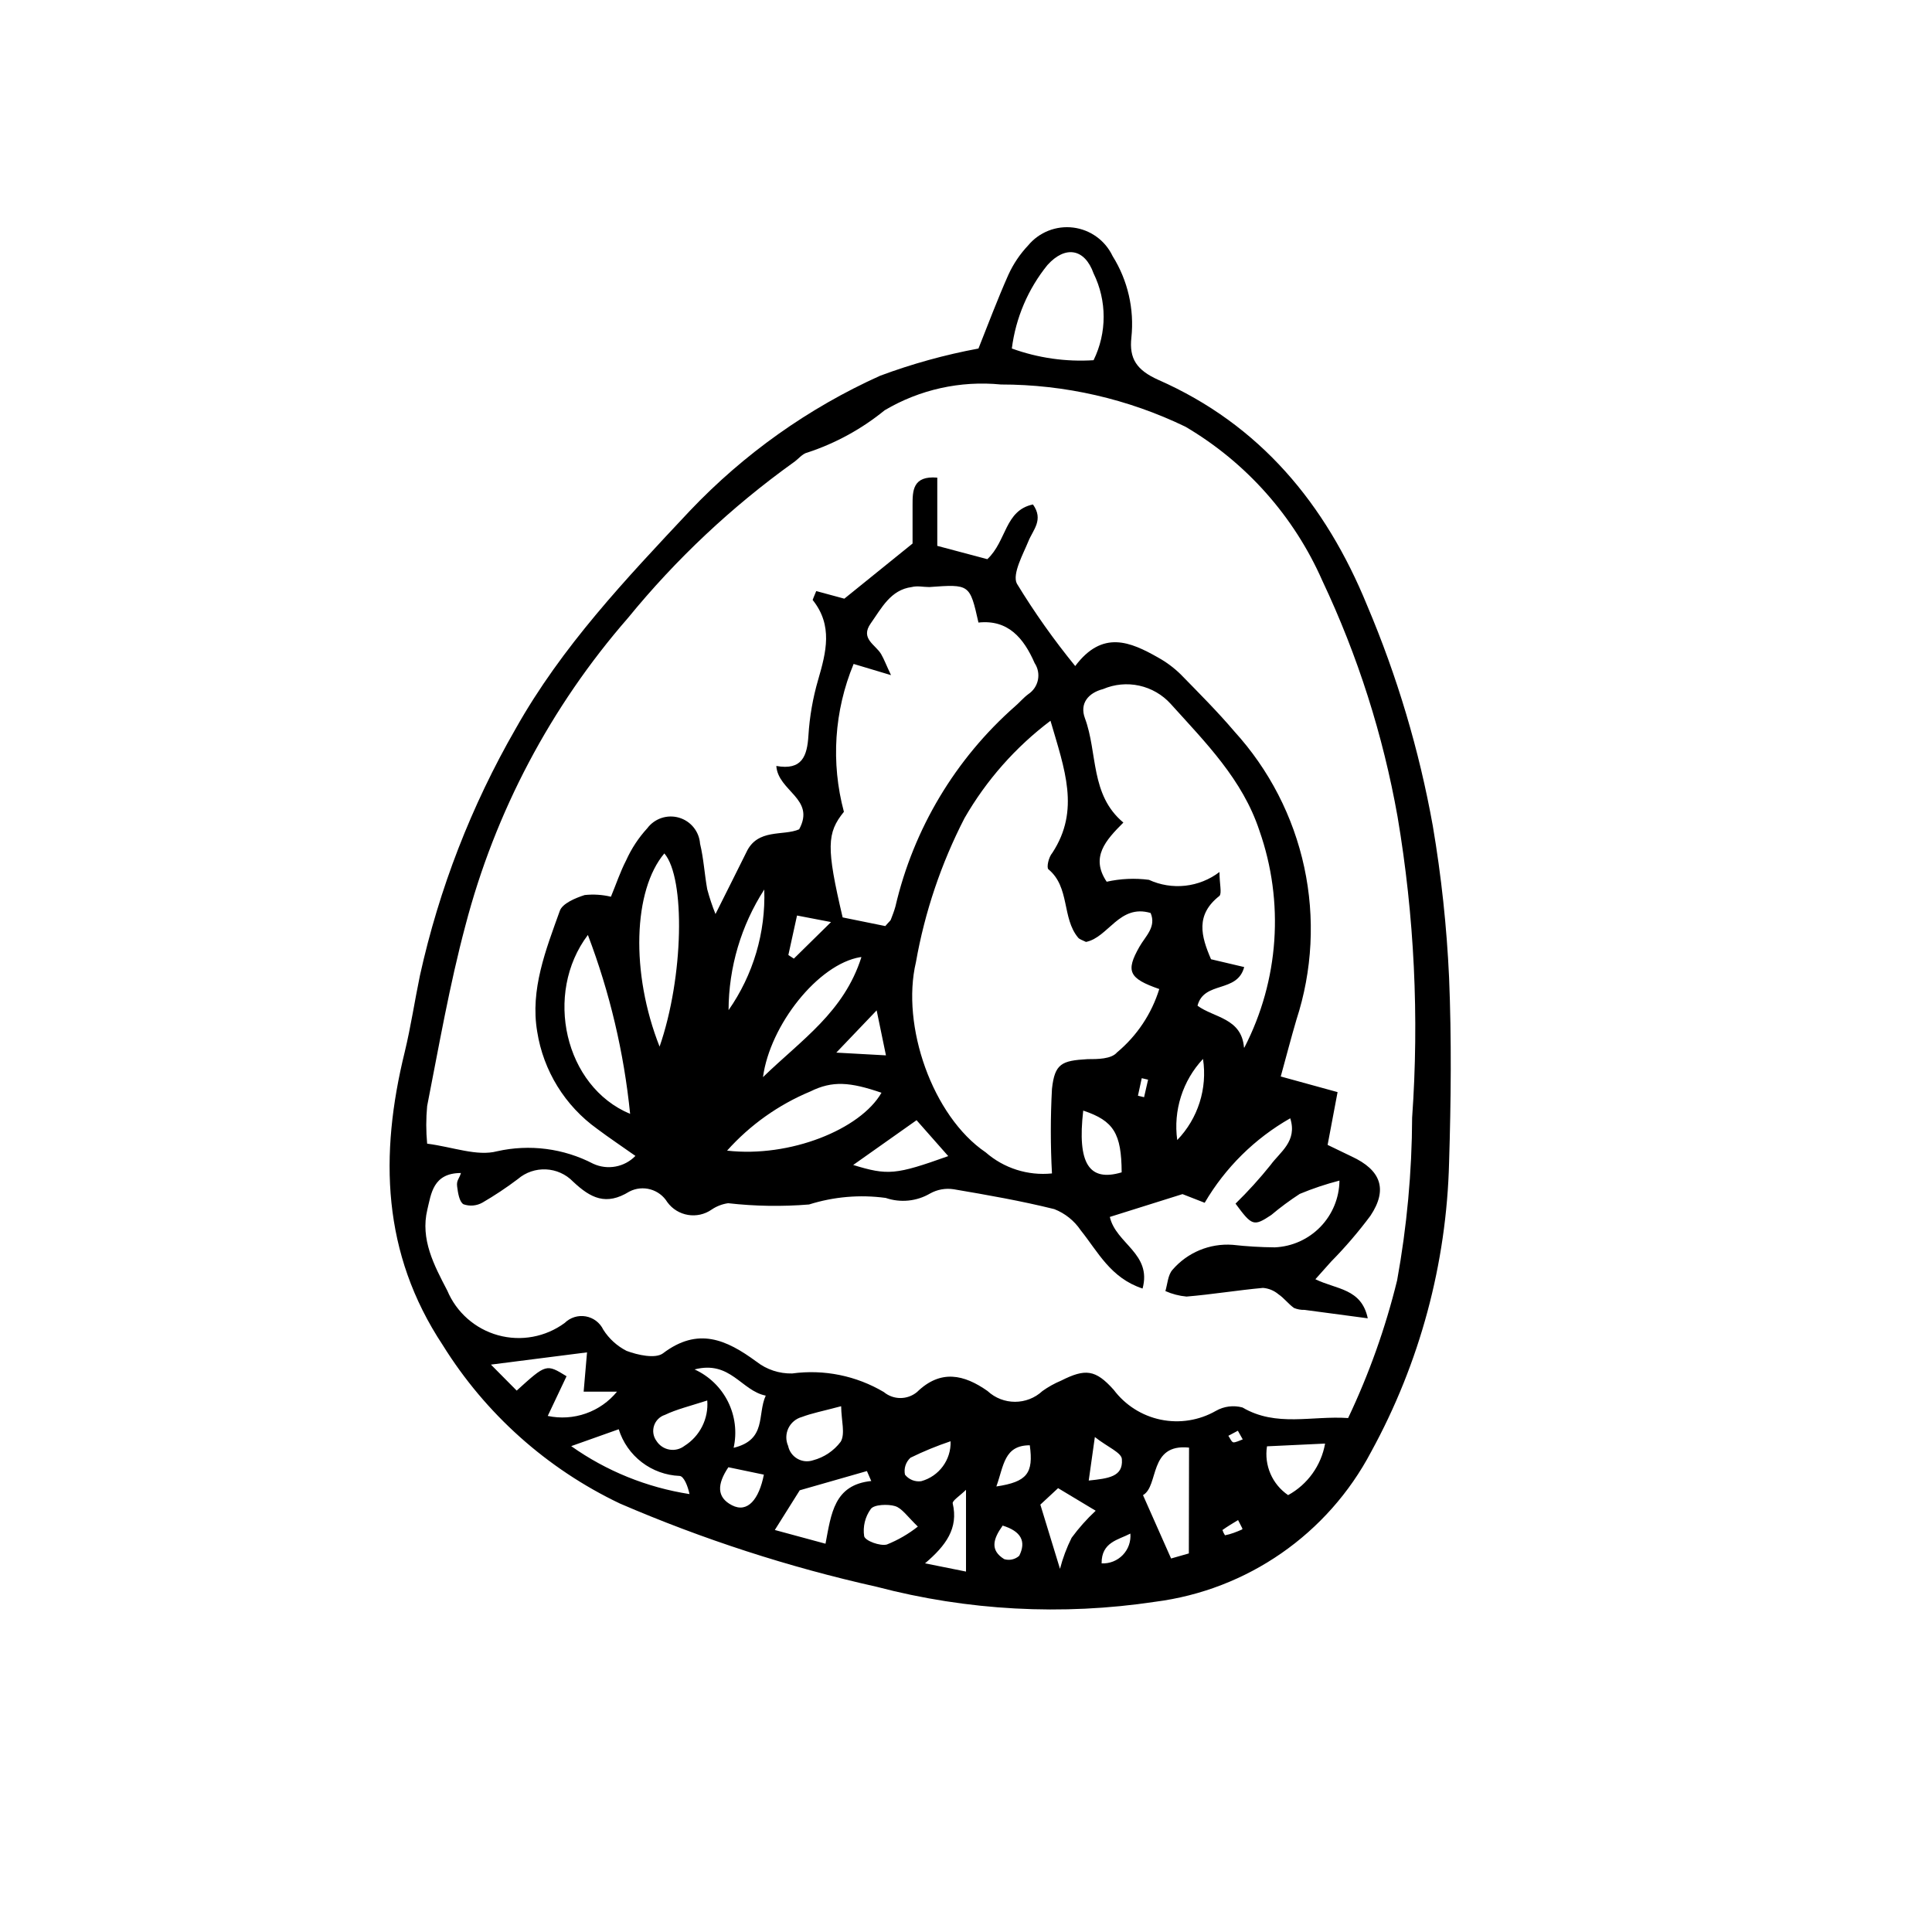
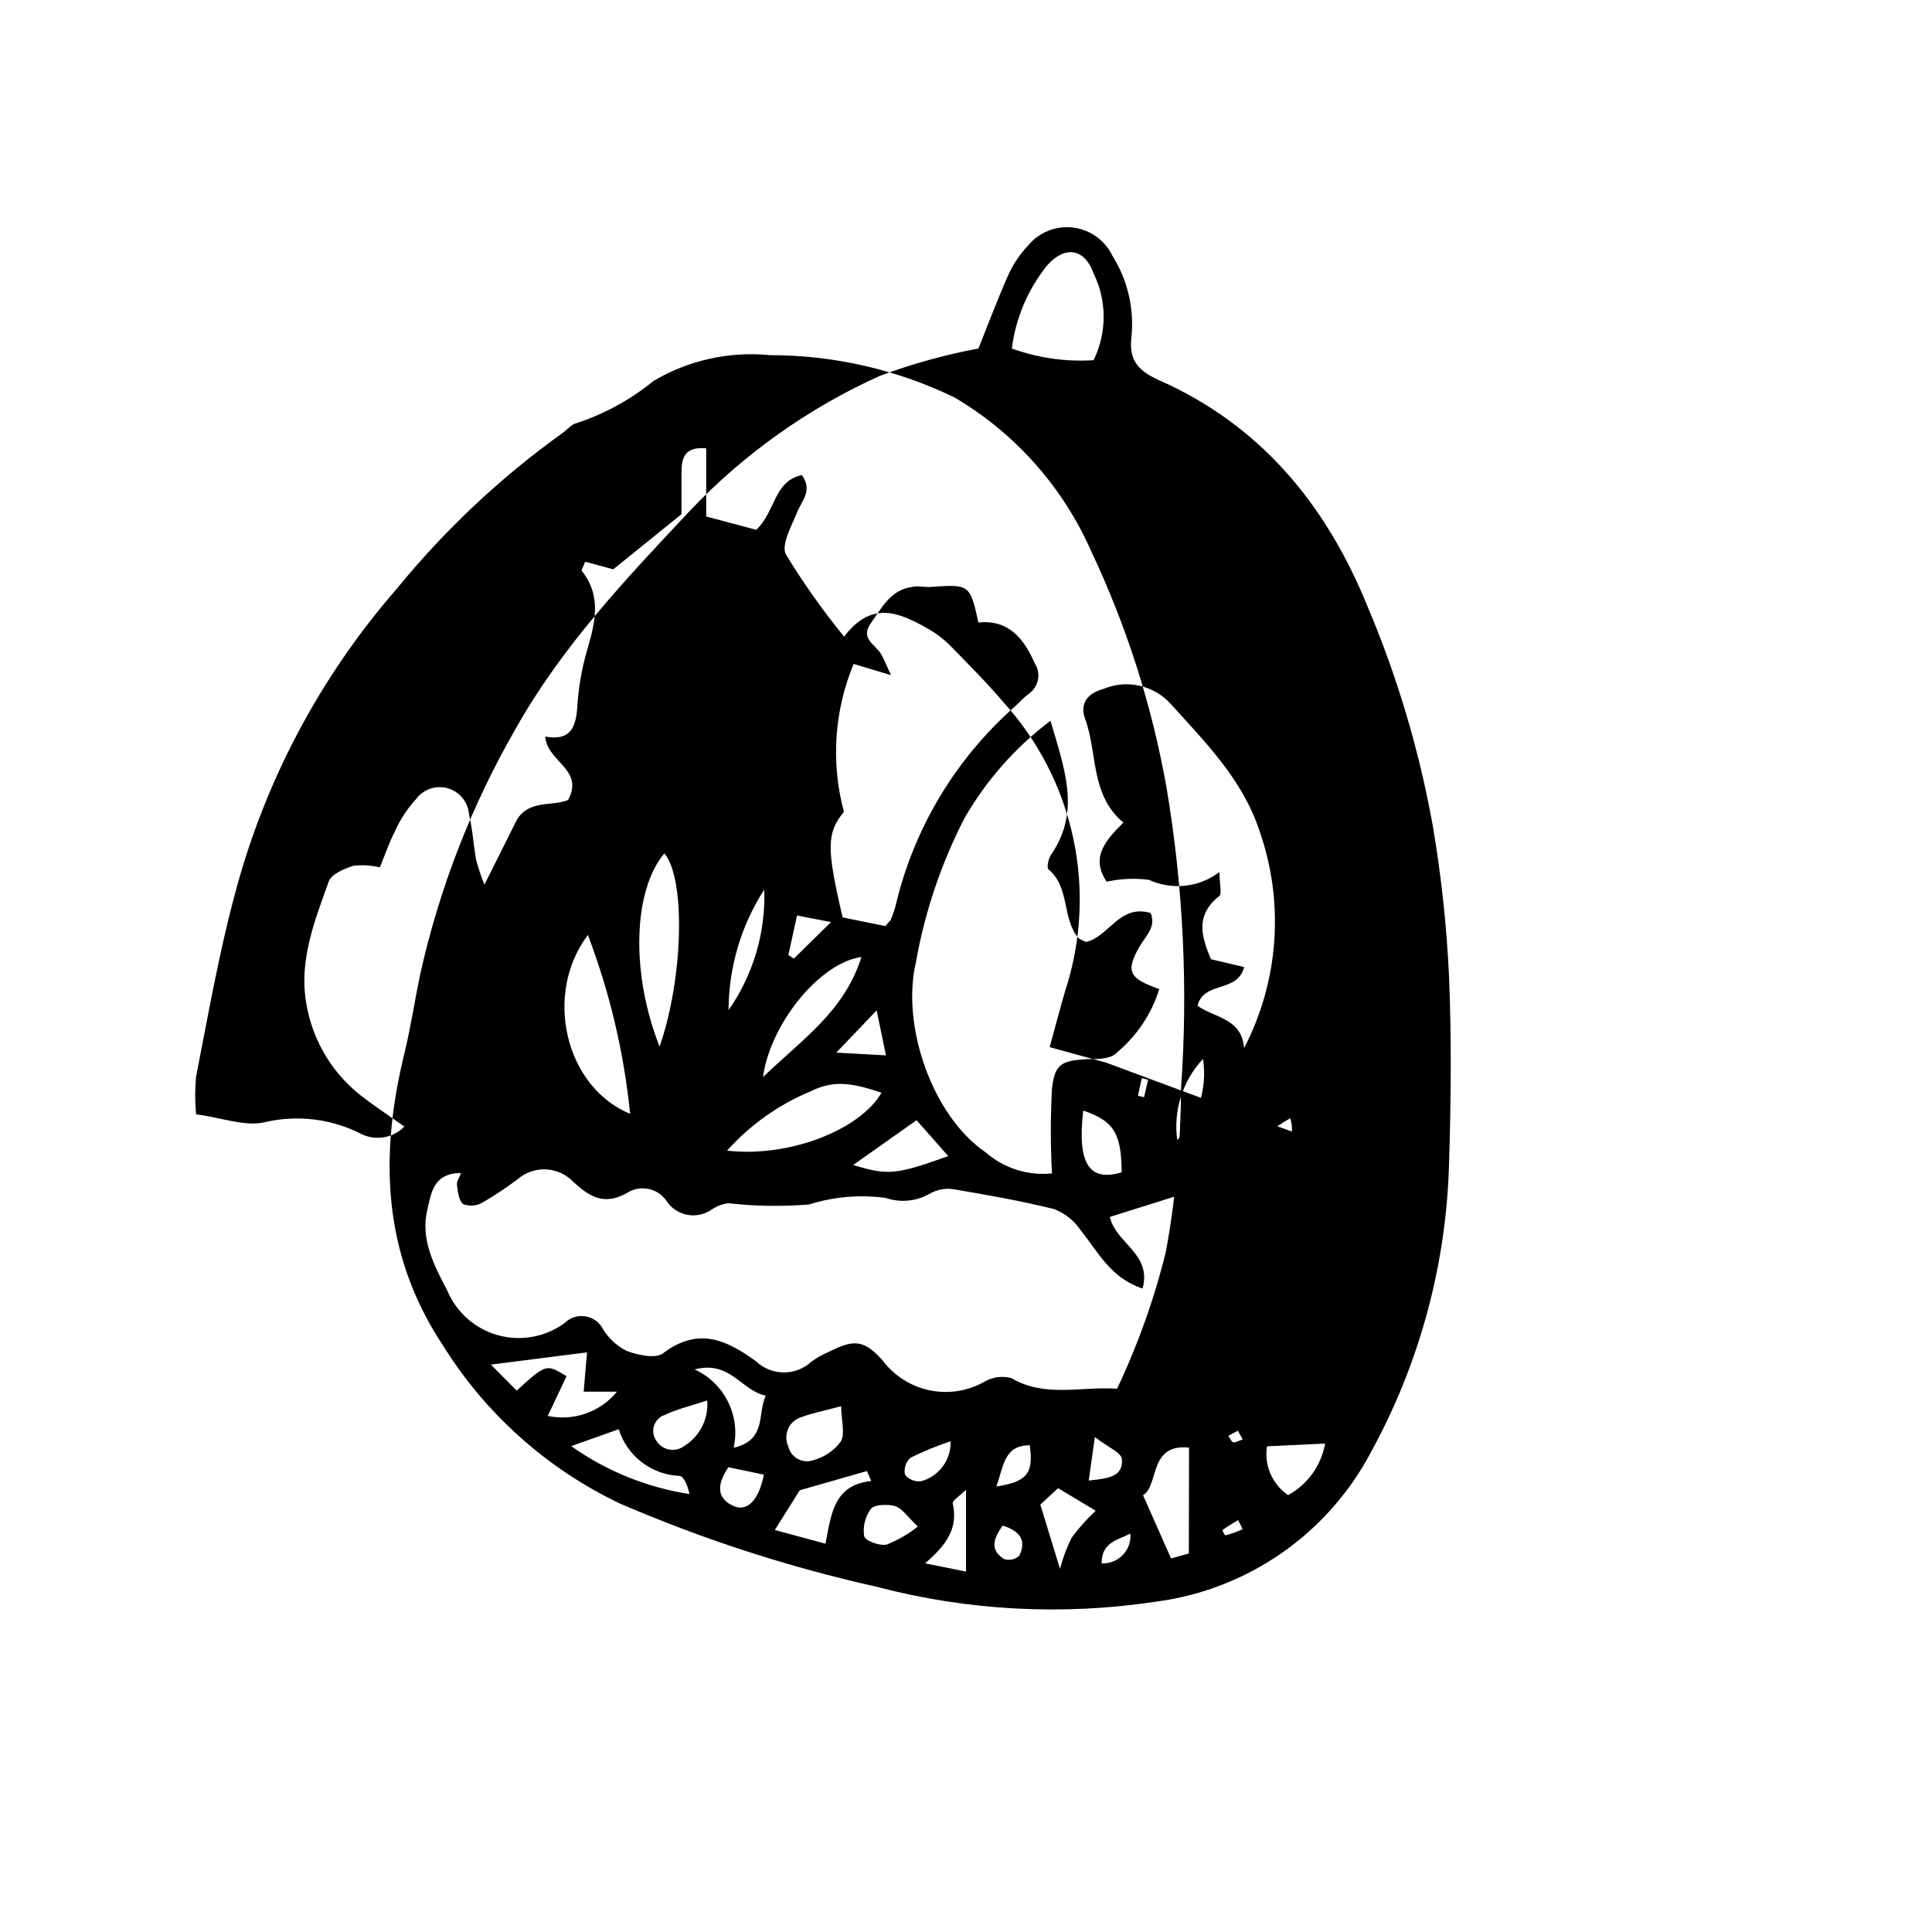
<svg xmlns="http://www.w3.org/2000/svg" fill="#000000" width="800px" height="800px" version="1.1" viewBox="144 144 512 512">
-   <path d="m403.3 236.37c2.519-6.324 5.039-13.043 7.949-19.594v0.004c1.301-2.844 3.059-5.453 5.207-7.727 2.914-3.519 7.426-5.309 11.961-4.742 4.539 0.566 8.469 3.41 10.43 7.543 4.031 6.441 5.785 14.051 4.981 21.605-0.617 5.598 1.398 8.621 7.109 11.195 26.98 11.867 44.391 32.914 55.363 59.785 7.965 18.773 13.805 38.375 17.41 58.441 2.258 13.297 3.699 26.723 4.312 40.195 0.672 16.289 0.504 32.691 0 48.98-0.672 26.844-7.754 53.141-20.656 76.691-11.469 21.793-32.84 36.625-57.27 39.746-24.605 3.699-49.711 2.348-73.777-3.977-23.312-5.211-46.082-12.594-68.016-22.055-19.352-9.211-35.652-23.781-46.965-41.984-16.121-24.352-16.793-50.383-10.078-77.699 1.625-6.719 2.633-13.547 4.031-20.266 5.074-22.957 13.625-45.004 25.359-65.383 12.258-21.832 29.223-39.688 46.184-57.77 14.316-15.074 31.426-27.223 50.379-35.77 8.469-3.156 17.199-5.574 26.086-7.223zm92.531 211.04 6.383 3.078c7.727 3.582 9.629 8.676 4.981 15.676h0.004c-3.207 4.305-6.703 8.383-10.469 12.203l-4.141 4.644c5.598 2.742 12.203 2.406 13.883 10.355l-16.793-2.238-0.004 0.004c-0.938 0.027-1.875-0.145-2.742-0.504-1.512-1.062-2.633-2.633-4.141-3.637v-0.004c-1.156-0.973-2.586-1.559-4.09-1.68-6.773 0.617-13.492 1.734-20.266 2.297h0.004c-1.934-0.176-3.824-0.668-5.598-1.457 0.559-1.902 0.672-4.254 1.848-5.598 3.961-4.625 9.879-7.094 15.953-6.66 3.719 0.418 7.453 0.641 11.195 0.672 4.574-0.199 8.898-2.144 12.086-5.434 3.188-3.293 4.992-7.676 5.043-12.258-3.586 0.926-7.106 2.102-10.523 3.527-2.633 1.711-5.156 3.578-7.559 5.598-4.644 3.078-5.094 2.91-9.461-3.023v0.004c3.305-3.223 6.406-6.644 9.293-10.246 2.465-3.414 7.164-6.269 5.207-12.371-9.391 5.344-17.211 13.066-22.672 22.391l-5.879-2.297-19.258 6.047c1.625 7.109 11.195 9.684 8.676 18.977-8.508-2.801-11.812-9.742-16.402-15.449h0.004c-1.711-2.531-4.148-4.484-6.996-5.598-8.789-2.184-17.746-3.75-26.645-5.262h-0.004c-2.156-0.34-4.363 0.055-6.269 1.121-3.559 2.086-7.852 2.512-11.754 1.176-6.82-0.93-13.758-0.336-20.32 1.734-7.141 0.586-14.32 0.473-21.441-0.336-1.562 0.219-3.055 0.793-4.363 1.68-3.801 2.656-9.027 1.785-11.758-1.961-2.102-3.434-6.504-4.656-10.074-2.797-6.156 3.805-10.242 1.734-14.891-2.633-3.938-4.074-10.375-4.371-14.668-0.672-2.988 2.258-6.109 4.332-9.348 6.215-1.535 0.871-3.375 1.035-5.039 0.449-1.121-0.672-1.457-3.023-1.68-4.703-0.223-1.68 0.559-2.016 1.008-3.582-7.445 0-7.894 5.598-8.902 9.684-1.902 7.894 1.793 14.777 5.262 21.441l0.004-0.004c2.43 5.812 7.394 10.188 13.469 11.871 6.07 1.68 12.578 0.484 17.656-3.25 1.469-1.449 3.547-2.102 5.582-1.746s3.769 1.676 4.66 3.539c1.516 2.383 3.641 4.316 6.156 5.598 2.969 1.121 7.613 2.129 9.629 0.672 9.293-7.055 16.793-3.695 24.797 2.184h0.004c2.695 2.106 6.039 3.211 9.461 3.133 8.422-1.145 16.98 0.59 24.293 4.926 2.547 2.113 6.238 2.113 8.789 0 6.269-6.102 12.484-4.644 18.695-0.281v0.004c4.106 3.812 10.453 3.812 14.555 0 1.535-1.098 3.188-2.016 4.926-2.742 6.438-3.246 9.125-2.969 13.938 2.406h0.004c3.055 4.078 7.496 6.898 12.484 7.93 4.992 1.031 10.188 0.199 14.609-2.332 2.137-1.223 4.676-1.543 7.051-0.895 8.957 5.262 18.359 2.129 27.988 2.801l0.004-0.004c5.555-11.695 9.906-23.922 12.984-36.496 2.586-14.227 3.918-28.648 3.977-43.105 1.883-26.648 0.59-53.43-3.863-79.77-3.844-21.633-10.543-42.66-19.93-62.527-7.512-17.074-20.199-31.348-36.273-40.809-15.254-7.375-31.98-11.203-48.926-11.195-10.727-1.055-21.512 1.336-30.789 6.828-6.066 4.949-12.992 8.742-20.43 11.195-1.398 0.281-2.519 1.848-3.805 2.688h-0.004c-16.336 11.73-31.055 25.566-43.773 41.145-20.48 23.488-35.238 51.406-43.105 81.559-4.199 15.73-6.996 31.852-10.133 47.805v0.004c-0.312 3.312-0.312 6.648 0 9.965 6.887 0.895 13.211 3.414 18.527 2.016h0.004c8.613-1.941 17.637-0.773 25.469 3.301 3.793 1.754 8.281 0.926 11.195-2.07-3.637-2.574-6.996-4.812-10.133-7.164v-0.004c-8.531-6.106-14.258-15.383-15.895-25.75-1.902-11.195 2.297-21.719 5.988-32.02 0.672-1.961 4.141-3.414 6.606-4.199v0.004c2.32-0.25 4.668-0.098 6.941 0.445 1.398-3.359 2.465-6.606 4.031-9.629 1.398-3.113 3.289-5.988 5.598-8.508 1.941-2.602 5.297-3.723 8.414-2.812 3.117 0.91 5.344 3.66 5.578 6.898 0.953 3.918 1.176 8.062 1.902 12.09l0.004 0.004c0.594 2.223 1.32 4.41 2.184 6.547 3.191-6.324 5.598-11.195 8.172-16.348 2.969-6.438 9.797-4.254 13.996-6.102 4.422-8.117-5.598-10.078-6.047-16.793 6.828 1.23 8.172-2.633 8.508-8.062v0.004c0.309-5.008 1.172-9.961 2.574-14.777 2.129-7.332 3.973-14.387-1.457-21.16 0 0 0.391-1.062 0.953-2.352l7.445 2.016 18.082-14.613v-10.188c0-3.75 0-7.836 6.551-7.277v18.082l13.266 3.527c5.148-4.812 4.59-12.93 12.09-14.5 2.91 4.086 0 6.719-1.23 9.797s-4.367 8.676-3.023 11.195c4.644 7.621 9.809 14.918 15.453 21.832 7.223-9.629 14.609-6.438 22-2.238h-0.004c2.191 1.215 4.207 2.723 5.992 4.477 4.812 4.926 9.684 9.797 14.164 15.059h-0.004c9.258 10.156 15.656 22.582 18.547 36.016 2.891 13.43 2.172 27.391-2.086 40.453-1.398 4.758-2.633 9.516-4.141 15.004l15.059 4.141zm-73.441-112.4c-9.258 6.981-17.004 15.758-22.785 25.805-6.184 12.008-10.527 24.879-12.875 38.18-3.973 16.793 4.367 40.809 18.473 50.383v-0.004c4.828 4.227 11.195 6.254 17.578 5.598-0.402-7.457-0.402-14.934 0-22.391 0.727-6.719 2.574-7.5 9.406-7.894 2.688 0 6.324 0 7.836-1.793v0.004c5.277-4.398 9.168-10.23 11.195-16.793-8.062-2.801-8.957-4.703-5.262-11.195 1.625-2.856 4.535-5.262 2.969-8.957-8.285-2.465-11.195 6.492-17.129 7.668-1.008-0.504-1.68-0.672-2.07-1.121-4.367-5.207-2.129-13.379-7.894-18.137-0.504-0.449 0-3.137 1.062-4.367 7.387-11.305 3.246-22.109-0.504-34.984zm-43.777 54.41c1.008-1.176 1.344-1.398 1.457-1.68 0.449-1.176 0.895-2.297 1.23-3.527 4.789-20.562 15.887-39.117 31.742-53.066 1.176-1.008 2.184-2.238 3.469-3.191 1.316-0.867 2.231-2.223 2.547-3.766s0.004-3.148-0.867-4.461c-2.91-6.66-7.055-11.586-14.891-10.746-2.297-10.188-2.297-10.188-13.043-9.406-1.566 0-3.137-0.391-4.644 0-5.598 0.727-8.004 5.598-10.859 9.629-2.856 4.031 1.23 5.598 2.742 8.117 0.84 1.457 1.398 3.023 2.633 5.598l-9.91-2.969c-5.152 12.422-6.059 26.195-2.574 39.184-4.535 5.598-4.703 9.406-0.336 27.988zm95.164 32.188c9.18-17.801 10.617-38.594 3.977-57.488-4.477-13.547-14.219-23.289-23.512-33.586v-0.004c-2.207-2.434-5.117-4.121-8.328-4.824-3.211-0.703-6.562-0.387-9.586 0.906-3.918 1.008-6.269 3.805-4.812 7.727 3.414 9.18 1.344 20.266 10.188 27.652-4.703 4.703-8.789 9.18-4.422 15.676 3.672-0.82 7.461-0.992 11.195-0.504 3.012 1.383 6.34 1.922 9.637 1.559 3.293-0.367 6.426-1.621 9.059-3.629 0 3.137 0.672 5.598 0 6.324-6.438 5.039-4.871 10.691-2.238 16.793l8.789 2.07c-1.848 6.996-10.637 3.582-12.371 10.242 4.309 3.195 11.699 3.25 12.316 11.086zm-61.578-185.23h0.004c6.914 2.5 14.27 3.551 21.605 3.082 3.559-7.258 3.559-15.754 0-23.008-2.352-6.606-7.5-7.445-12.203-2.238v-0.004c-5.16 6.363-8.438 14.043-9.461 22.168zm-101.21 202.81c-1.633-16.227-5.394-32.172-11.195-47.414-11.758 15.562-6.156 40.191 11.195 47.414zm7.781-17.746c6.438-18.527 6.887-44.781 1.289-51.277-8.23 9.742-9.016 31.629-1.234 51.277zm58.832 12.148c-8.34-2.856-12.988-3.246-18.863-0.336-8.43 3.512-15.965 8.867-22.055 15.676 16.625 1.902 35.32-5.602 40.918-15.34zm-5.598-35.938c-11.195 1.848-23.957 18.023-25.805 31.797 10.355-10.023 21.441-17.242 26.086-31.797zm87.105 129.98c-10.805-1.121-7.894 10.133-12.203 12.594l7.445 16.793 4.703-1.344zm-169.95-8.395c3.356 0.715 6.844 0.492 10.086-0.645 3.238-1.133 6.102-3.141 8.273-5.793h-8.844l0.895-10.41-25.469 3.246 6.828 6.887c7.836-7.109 7.836-7.109 13.211-3.805zm85.703 17.184-1.121-2.574-17.801 5.094-6.606 10.523 13.434 3.637c1.516-7.945 2.242-15.613 12.152-16.621zm-79.488-9.18c9.324 6.606 20.055 10.953 31.348 12.707-0.449-2.184-1.512-4.758-2.633-4.812-3.633-0.148-7.133-1.418-10.02-3.633-2.887-2.215-5.019-5.266-6.102-8.738zm99.922-76.859-8.398-9.516-16.793 11.867c9.18 2.801 11.254 2.633 25.191-2.352zm-28.383 66.281c-5.039 1.344-7.781 1.848-10.41 2.856v-0.004c-1.574 0.434-2.883 1.527-3.582 3-0.695 1.477-0.719 3.18-0.059 4.672 0.293 1.426 1.184 2.66 2.449 3.387 1.262 0.73 2.773 0.883 4.156 0.418 2.93-0.773 5.512-2.508 7.336-4.926 1.23-2.125 0.168-5.484 0.109-9.402zm-20.375-136.93c-6.137 9.535-9.422 20.625-9.461 31.965 6.539-9.348 9.859-20.566 9.461-31.965zm-18.473 127.18c3.848 1.75 6.973 4.766 8.859 8.547s2.414 8.098 1.496 12.223c8.844-2.129 6.215-8.844 8.508-13.828-6.492-1.289-9.348-9.406-18.863-6.941zm103-68.574c-1.625 14.051 1.566 18.922 10.188 16.348-0.055-10.246-2.07-13.66-10.133-16.348zm-6.156 121.42c0.738-2.844 1.77-5.602 3.078-8.227 1.898-2.586 4.035-4.984 6.383-7.168l-9.965-5.988-4.703 4.367zm54.859-32.469c-0.797 5.031 1.387 10.07 5.598 12.934 5.168-2.832 8.77-7.856 9.797-13.66zm-148.34-12.145c-4.703 1.512-8.172 2.352-11.195 3.805-1.383 0.438-2.465 1.516-2.91 2.894-0.445 1.379-0.195 2.887 0.668 4.047 0.77 1.199 2.008 2.023 3.414 2.266 1.402 0.246 2.848-0.109 3.977-0.977 4.102-2.574 6.43-7.211 6.047-12.035zm55.98 33.586c-2.969-2.856-4.367-5.039-6.215-5.598-1.848-0.559-5.598-0.449-6.438 0.785-1.504 2.086-2.129 4.68-1.738 7.219 0.336 1.23 4.199 2.633 5.988 2.184h0.004c2.957-1.18 5.727-2.785 8.227-4.758zm12.594 11.754v-21.664c-1.734 1.68-3.637 2.856-3.527 3.582 1.566 6.606-1.793 11.195-7.332 15.898zm55.977-114.36c5.508-5.707 8.031-13.656 6.832-21.496-5.402 5.769-7.914 13.668-6.832 21.496zm-118.95 86.711c-2.969 4.422-3.191 7.949 0.953 10.078 4.141 2.129 7.164-1.566 8.453-8.117zm58.887-6.887c-3.637 1.219-7.191 2.676-10.633 4.367-1.242 1.133-1.797 2.836-1.457 4.481 1.023 1.305 2.668 1.969 4.312 1.734 4.731-1.297 7.953-5.676 7.777-10.582zm12.148 11.98c8.172-1.23 9.852-3.527 8.844-10.914-6.828 0-6.883 5.43-8.844 10.859zm24.461-1.566c5.262-0.559 9.125-1.008 8.789-5.598 0-1.793-3.863-3.305-7.164-5.934zm-53.738-112.68-2.465-11.922-10.691 11.195zm-14.555-35.324-9.012-1.734-2.297 10.469 1.457 0.953zm45.453 159.99c-2.519 3.527-3.359 6.492 0.449 8.844 1.391 0.418 2.898 0.078 3.977-0.895 1.902-3.809 0.504-6.496-4.422-8.008zm33.867 2.07c-3.191 1.68-7.668 2.238-7.613 7.894h0.004c2.109 0.105 4.16-0.711 5.621-2.234 1.465-1.527 2.188-3.613 1.992-5.715zm2.016-116.04 1.625 0.391 1.062-4.644-1.68-0.391zm26.48 88.781-2.519 1.344c0.449 0.617 0.84 1.68 1.344 1.734 0.504 0.055 1.625-0.449 2.465-0.785zm1.176 25.863-1.121-2.184c-1.398 0.84-2.801 1.68-4.141 2.633v-0.004c0.156 0.496 0.383 0.969 0.672 1.402 1.512-0.281 3.078-0.898 4.59-1.57z" />
+   <path d="m403.3 236.37c2.519-6.324 5.039-13.043 7.949-19.594v0.004c1.301-2.844 3.059-5.453 5.207-7.727 2.914-3.519 7.426-5.309 11.961-4.742 4.539 0.566 8.469 3.41 10.43 7.543 4.031 6.441 5.785 14.051 4.981 21.605-0.617 5.598 1.398 8.621 7.109 11.195 26.98 11.867 44.391 32.914 55.363 59.785 7.965 18.773 13.805 38.375 17.41 58.441 2.258 13.297 3.699 26.723 4.312 40.195 0.672 16.289 0.504 32.691 0 48.98-0.672 26.844-7.754 53.141-20.656 76.691-11.469 21.793-32.84 36.625-57.27 39.746-24.605 3.699-49.711 2.348-73.777-3.977-23.312-5.211-46.082-12.594-68.016-22.055-19.352-9.211-35.652-23.781-46.965-41.984-16.121-24.352-16.793-50.383-10.078-77.699 1.625-6.719 2.633-13.547 4.031-20.266 5.074-22.957 13.625-45.004 25.359-65.383 12.258-21.832 29.223-39.688 46.184-57.77 14.316-15.074 31.426-27.223 50.379-35.77 8.469-3.156 17.199-5.574 26.086-7.223zm92.531 211.04 6.383 3.078c7.727 3.582 9.629 8.676 4.981 15.676h0.004c-3.207 4.305-6.703 8.383-10.469 12.203l-4.141 4.644c5.598 2.742 12.203 2.406 13.883 10.355l-16.793-2.238-0.004 0.004c-0.938 0.027-1.875-0.145-2.742-0.504-1.512-1.062-2.633-2.633-4.141-3.637v-0.004c-1.156-0.973-2.586-1.559-4.09-1.68-6.773 0.617-13.492 1.734-20.266 2.297h0.004c-1.934-0.176-3.824-0.668-5.598-1.457 0.559-1.902 0.672-4.254 1.848-5.598 3.961-4.625 9.879-7.094 15.953-6.66 3.719 0.418 7.453 0.641 11.195 0.672 4.574-0.199 8.898-2.144 12.086-5.434 3.188-3.293 4.992-7.676 5.043-12.258-3.586 0.926-7.106 2.102-10.523 3.527-2.633 1.711-5.156 3.578-7.559 5.598-4.644 3.078-5.094 2.91-9.461-3.023v0.004c3.305-3.223 6.406-6.644 9.293-10.246 2.465-3.414 7.164-6.269 5.207-12.371-9.391 5.344-17.211 13.066-22.672 22.391l-5.879-2.297-19.258 6.047c1.625 7.109 11.195 9.684 8.676 18.977-8.508-2.801-11.812-9.742-16.402-15.449h0.004c-1.711-2.531-4.148-4.484-6.996-5.598-8.789-2.184-17.746-3.75-26.645-5.262h-0.004c-2.156-0.34-4.363 0.055-6.269 1.121-3.559 2.086-7.852 2.512-11.754 1.176-6.82-0.93-13.758-0.336-20.32 1.734-7.141 0.586-14.32 0.473-21.441-0.336-1.562 0.219-3.055 0.793-4.363 1.68-3.801 2.656-9.027 1.785-11.758-1.961-2.102-3.434-6.504-4.656-10.074-2.797-6.156 3.805-10.242 1.734-14.891-2.633-3.938-4.074-10.375-4.371-14.668-0.672-2.988 2.258-6.109 4.332-9.348 6.215-1.535 0.871-3.375 1.035-5.039 0.449-1.121-0.672-1.457-3.023-1.68-4.703-0.223-1.68 0.559-2.016 1.008-3.582-7.445 0-7.894 5.598-8.902 9.684-1.902 7.894 1.793 14.777 5.262 21.441l0.004-0.004c2.43 5.812 7.394 10.188 13.469 11.871 6.07 1.68 12.578 0.484 17.656-3.25 1.469-1.449 3.547-2.102 5.582-1.746s3.769 1.676 4.66 3.539c1.516 2.383 3.641 4.316 6.156 5.598 2.969 1.121 7.613 2.129 9.629 0.672 9.293-7.055 16.793-3.695 24.797 2.184h0.004v0.004c4.106 3.812 10.453 3.812 14.555 0 1.535-1.098 3.188-2.016 4.926-2.742 6.438-3.246 9.125-2.969 13.938 2.406h0.004c3.055 4.078 7.496 6.898 12.484 7.93 4.992 1.031 10.188 0.199 14.609-2.332 2.137-1.223 4.676-1.543 7.051-0.895 8.957 5.262 18.359 2.129 27.988 2.801l0.004-0.004c5.555-11.695 9.906-23.922 12.984-36.496 2.586-14.227 3.918-28.648 3.977-43.105 1.883-26.648 0.59-53.43-3.863-79.77-3.844-21.633-10.543-42.66-19.93-62.527-7.512-17.074-20.199-31.348-36.273-40.809-15.254-7.375-31.98-11.203-48.926-11.195-10.727-1.055-21.512 1.336-30.789 6.828-6.066 4.949-12.992 8.742-20.43 11.195-1.398 0.281-2.519 1.848-3.805 2.688h-0.004c-16.336 11.73-31.055 25.566-43.773 41.145-20.48 23.488-35.238 51.406-43.105 81.559-4.199 15.73-6.996 31.852-10.133 47.805v0.004c-0.312 3.312-0.312 6.648 0 9.965 6.887 0.895 13.211 3.414 18.527 2.016h0.004c8.613-1.941 17.637-0.773 25.469 3.301 3.793 1.754 8.281 0.926 11.195-2.07-3.637-2.574-6.996-4.812-10.133-7.164v-0.004c-8.531-6.106-14.258-15.383-15.895-25.75-1.902-11.195 2.297-21.719 5.988-32.02 0.672-1.961 4.141-3.414 6.606-4.199v0.004c2.32-0.25 4.668-0.098 6.941 0.445 1.398-3.359 2.465-6.606 4.031-9.629 1.398-3.113 3.289-5.988 5.598-8.508 1.941-2.602 5.297-3.723 8.414-2.812 3.117 0.91 5.344 3.66 5.578 6.898 0.953 3.918 1.176 8.062 1.902 12.09l0.004 0.004c0.594 2.223 1.32 4.41 2.184 6.547 3.191-6.324 5.598-11.195 8.172-16.348 2.969-6.438 9.797-4.254 13.996-6.102 4.422-8.117-5.598-10.078-6.047-16.793 6.828 1.23 8.172-2.633 8.508-8.062v0.004c0.309-5.008 1.172-9.961 2.574-14.777 2.129-7.332 3.973-14.387-1.457-21.16 0 0 0.391-1.062 0.953-2.352l7.445 2.016 18.082-14.613v-10.188c0-3.75 0-7.836 6.551-7.277v18.082l13.266 3.527c5.148-4.812 4.59-12.93 12.09-14.5 2.91 4.086 0 6.719-1.23 9.797s-4.367 8.676-3.023 11.195c4.644 7.621 9.809 14.918 15.453 21.832 7.223-9.629 14.609-6.438 22-2.238h-0.004c2.191 1.215 4.207 2.723 5.992 4.477 4.812 4.926 9.684 9.797 14.164 15.059h-0.004c9.258 10.156 15.656 22.582 18.547 36.016 2.891 13.43 2.172 27.391-2.086 40.453-1.398 4.758-2.633 9.516-4.141 15.004l15.059 4.141zm-73.441-112.4c-9.258 6.981-17.004 15.758-22.785 25.805-6.184 12.008-10.527 24.879-12.875 38.18-3.973 16.793 4.367 40.809 18.473 50.383v-0.004c4.828 4.227 11.195 6.254 17.578 5.598-0.402-7.457-0.402-14.934 0-22.391 0.727-6.719 2.574-7.5 9.406-7.894 2.688 0 6.324 0 7.836-1.793v0.004c5.277-4.398 9.168-10.23 11.195-16.793-8.062-2.801-8.957-4.703-5.262-11.195 1.625-2.856 4.535-5.262 2.969-8.957-8.285-2.465-11.195 6.492-17.129 7.668-1.008-0.504-1.68-0.672-2.07-1.121-4.367-5.207-2.129-13.379-7.894-18.137-0.504-0.449 0-3.137 1.062-4.367 7.387-11.305 3.246-22.109-0.504-34.984zm-43.777 54.41c1.008-1.176 1.344-1.398 1.457-1.68 0.449-1.176 0.895-2.297 1.23-3.527 4.789-20.562 15.887-39.117 31.742-53.066 1.176-1.008 2.184-2.238 3.469-3.191 1.316-0.867 2.231-2.223 2.547-3.766s0.004-3.148-0.867-4.461c-2.91-6.66-7.055-11.586-14.891-10.746-2.297-10.188-2.297-10.188-13.043-9.406-1.566 0-3.137-0.391-4.644 0-5.598 0.727-8.004 5.598-10.859 9.629-2.856 4.031 1.23 5.598 2.742 8.117 0.84 1.457 1.398 3.023 2.633 5.598l-9.91-2.969c-5.152 12.422-6.059 26.195-2.574 39.184-4.535 5.598-4.703 9.406-0.336 27.988zm95.164 32.188c9.18-17.801 10.617-38.594 3.977-57.488-4.477-13.547-14.219-23.289-23.512-33.586v-0.004c-2.207-2.434-5.117-4.121-8.328-4.824-3.211-0.703-6.562-0.387-9.586 0.906-3.918 1.008-6.269 3.805-4.812 7.727 3.414 9.18 1.344 20.266 10.188 27.652-4.703 4.703-8.789 9.18-4.422 15.676 3.672-0.82 7.461-0.992 11.195-0.504 3.012 1.383 6.34 1.922 9.637 1.559 3.293-0.367 6.426-1.621 9.059-3.629 0 3.137 0.672 5.598 0 6.324-6.438 5.039-4.871 10.691-2.238 16.793l8.789 2.07c-1.848 6.996-10.637 3.582-12.371 10.242 4.309 3.195 11.699 3.25 12.316 11.086zm-61.578-185.23h0.004c6.914 2.5 14.27 3.551 21.605 3.082 3.559-7.258 3.559-15.754 0-23.008-2.352-6.606-7.5-7.445-12.203-2.238v-0.004c-5.16 6.363-8.438 14.043-9.461 22.168zm-101.21 202.81c-1.633-16.227-5.394-32.172-11.195-47.414-11.758 15.562-6.156 40.191 11.195 47.414zm7.781-17.746c6.438-18.527 6.887-44.781 1.289-51.277-8.23 9.742-9.016 31.629-1.234 51.277zm58.832 12.148c-8.34-2.856-12.988-3.246-18.863-0.336-8.43 3.512-15.965 8.867-22.055 15.676 16.625 1.902 35.32-5.602 40.918-15.34zm-5.598-35.938c-11.195 1.848-23.957 18.023-25.805 31.797 10.355-10.023 21.441-17.242 26.086-31.797zm87.105 129.98c-10.805-1.121-7.894 10.133-12.203 12.594l7.445 16.793 4.703-1.344zm-169.95-8.395c3.356 0.715 6.844 0.492 10.086-0.645 3.238-1.133 6.102-3.141 8.273-5.793h-8.844l0.895-10.41-25.469 3.246 6.828 6.887c7.836-7.109 7.836-7.109 13.211-3.805zm85.703 17.184-1.121-2.574-17.801 5.094-6.606 10.523 13.434 3.637c1.516-7.945 2.242-15.613 12.152-16.621zm-79.488-9.18c9.324 6.606 20.055 10.953 31.348 12.707-0.449-2.184-1.512-4.758-2.633-4.812-3.633-0.148-7.133-1.418-10.02-3.633-2.887-2.215-5.019-5.266-6.102-8.738zm99.922-76.859-8.398-9.516-16.793 11.867c9.18 2.801 11.254 2.633 25.191-2.352zm-28.383 66.281c-5.039 1.344-7.781 1.848-10.41 2.856v-0.004c-1.574 0.434-2.883 1.527-3.582 3-0.695 1.477-0.719 3.18-0.059 4.672 0.293 1.426 1.184 2.66 2.449 3.387 1.262 0.73 2.773 0.883 4.156 0.418 2.93-0.773 5.512-2.508 7.336-4.926 1.23-2.125 0.168-5.484 0.109-9.402zm-20.375-136.93c-6.137 9.535-9.422 20.625-9.461 31.965 6.539-9.348 9.859-20.566 9.461-31.965zm-18.473 127.18c3.848 1.75 6.973 4.766 8.859 8.547s2.414 8.098 1.496 12.223c8.844-2.129 6.215-8.844 8.508-13.828-6.492-1.289-9.348-9.406-18.863-6.941zm103-68.574c-1.625 14.051 1.566 18.922 10.188 16.348-0.055-10.246-2.07-13.66-10.133-16.348zm-6.156 121.42c0.738-2.844 1.77-5.602 3.078-8.227 1.898-2.586 4.035-4.984 6.383-7.168l-9.965-5.988-4.703 4.367zm54.859-32.469c-0.797 5.031 1.387 10.07 5.598 12.934 5.168-2.832 8.77-7.856 9.797-13.66zm-148.34-12.145c-4.703 1.512-8.172 2.352-11.195 3.805-1.383 0.438-2.465 1.516-2.91 2.894-0.445 1.379-0.195 2.887 0.668 4.047 0.77 1.199 2.008 2.023 3.414 2.266 1.402 0.246 2.848-0.109 3.977-0.977 4.102-2.574 6.43-7.211 6.047-12.035zm55.98 33.586c-2.969-2.856-4.367-5.039-6.215-5.598-1.848-0.559-5.598-0.449-6.438 0.785-1.504 2.086-2.129 4.68-1.738 7.219 0.336 1.23 4.199 2.633 5.988 2.184h0.004c2.957-1.18 5.727-2.785 8.227-4.758zm12.594 11.754v-21.664c-1.734 1.68-3.637 2.856-3.527 3.582 1.566 6.606-1.793 11.195-7.332 15.898zm55.977-114.36c5.508-5.707 8.031-13.656 6.832-21.496-5.402 5.769-7.914 13.668-6.832 21.496zm-118.95 86.711c-2.969 4.422-3.191 7.949 0.953 10.078 4.141 2.129 7.164-1.566 8.453-8.117zm58.887-6.887c-3.637 1.219-7.191 2.676-10.633 4.367-1.242 1.133-1.797 2.836-1.457 4.481 1.023 1.305 2.668 1.969 4.312 1.734 4.731-1.297 7.953-5.676 7.777-10.582zm12.148 11.98c8.172-1.23 9.852-3.527 8.844-10.914-6.828 0-6.883 5.43-8.844 10.859zm24.461-1.566c5.262-0.559 9.125-1.008 8.789-5.598 0-1.793-3.863-3.305-7.164-5.934zm-53.738-112.68-2.465-11.922-10.691 11.195zm-14.555-35.324-9.012-1.734-2.297 10.469 1.457 0.953zm45.453 159.99c-2.519 3.527-3.359 6.492 0.449 8.844 1.391 0.418 2.898 0.078 3.977-0.895 1.902-3.809 0.504-6.496-4.422-8.008zm33.867 2.07c-3.191 1.68-7.668 2.238-7.613 7.894h0.004c2.109 0.105 4.16-0.711 5.621-2.234 1.465-1.527 2.188-3.613 1.992-5.715zm2.016-116.04 1.625 0.391 1.062-4.644-1.68-0.391zm26.48 88.781-2.519 1.344c0.449 0.617 0.84 1.68 1.344 1.734 0.504 0.055 1.625-0.449 2.465-0.785zm1.176 25.863-1.121-2.184c-1.398 0.84-2.801 1.68-4.141 2.633v-0.004c0.156 0.496 0.383 0.969 0.672 1.402 1.512-0.281 3.078-0.898 4.59-1.57z" />
</svg>